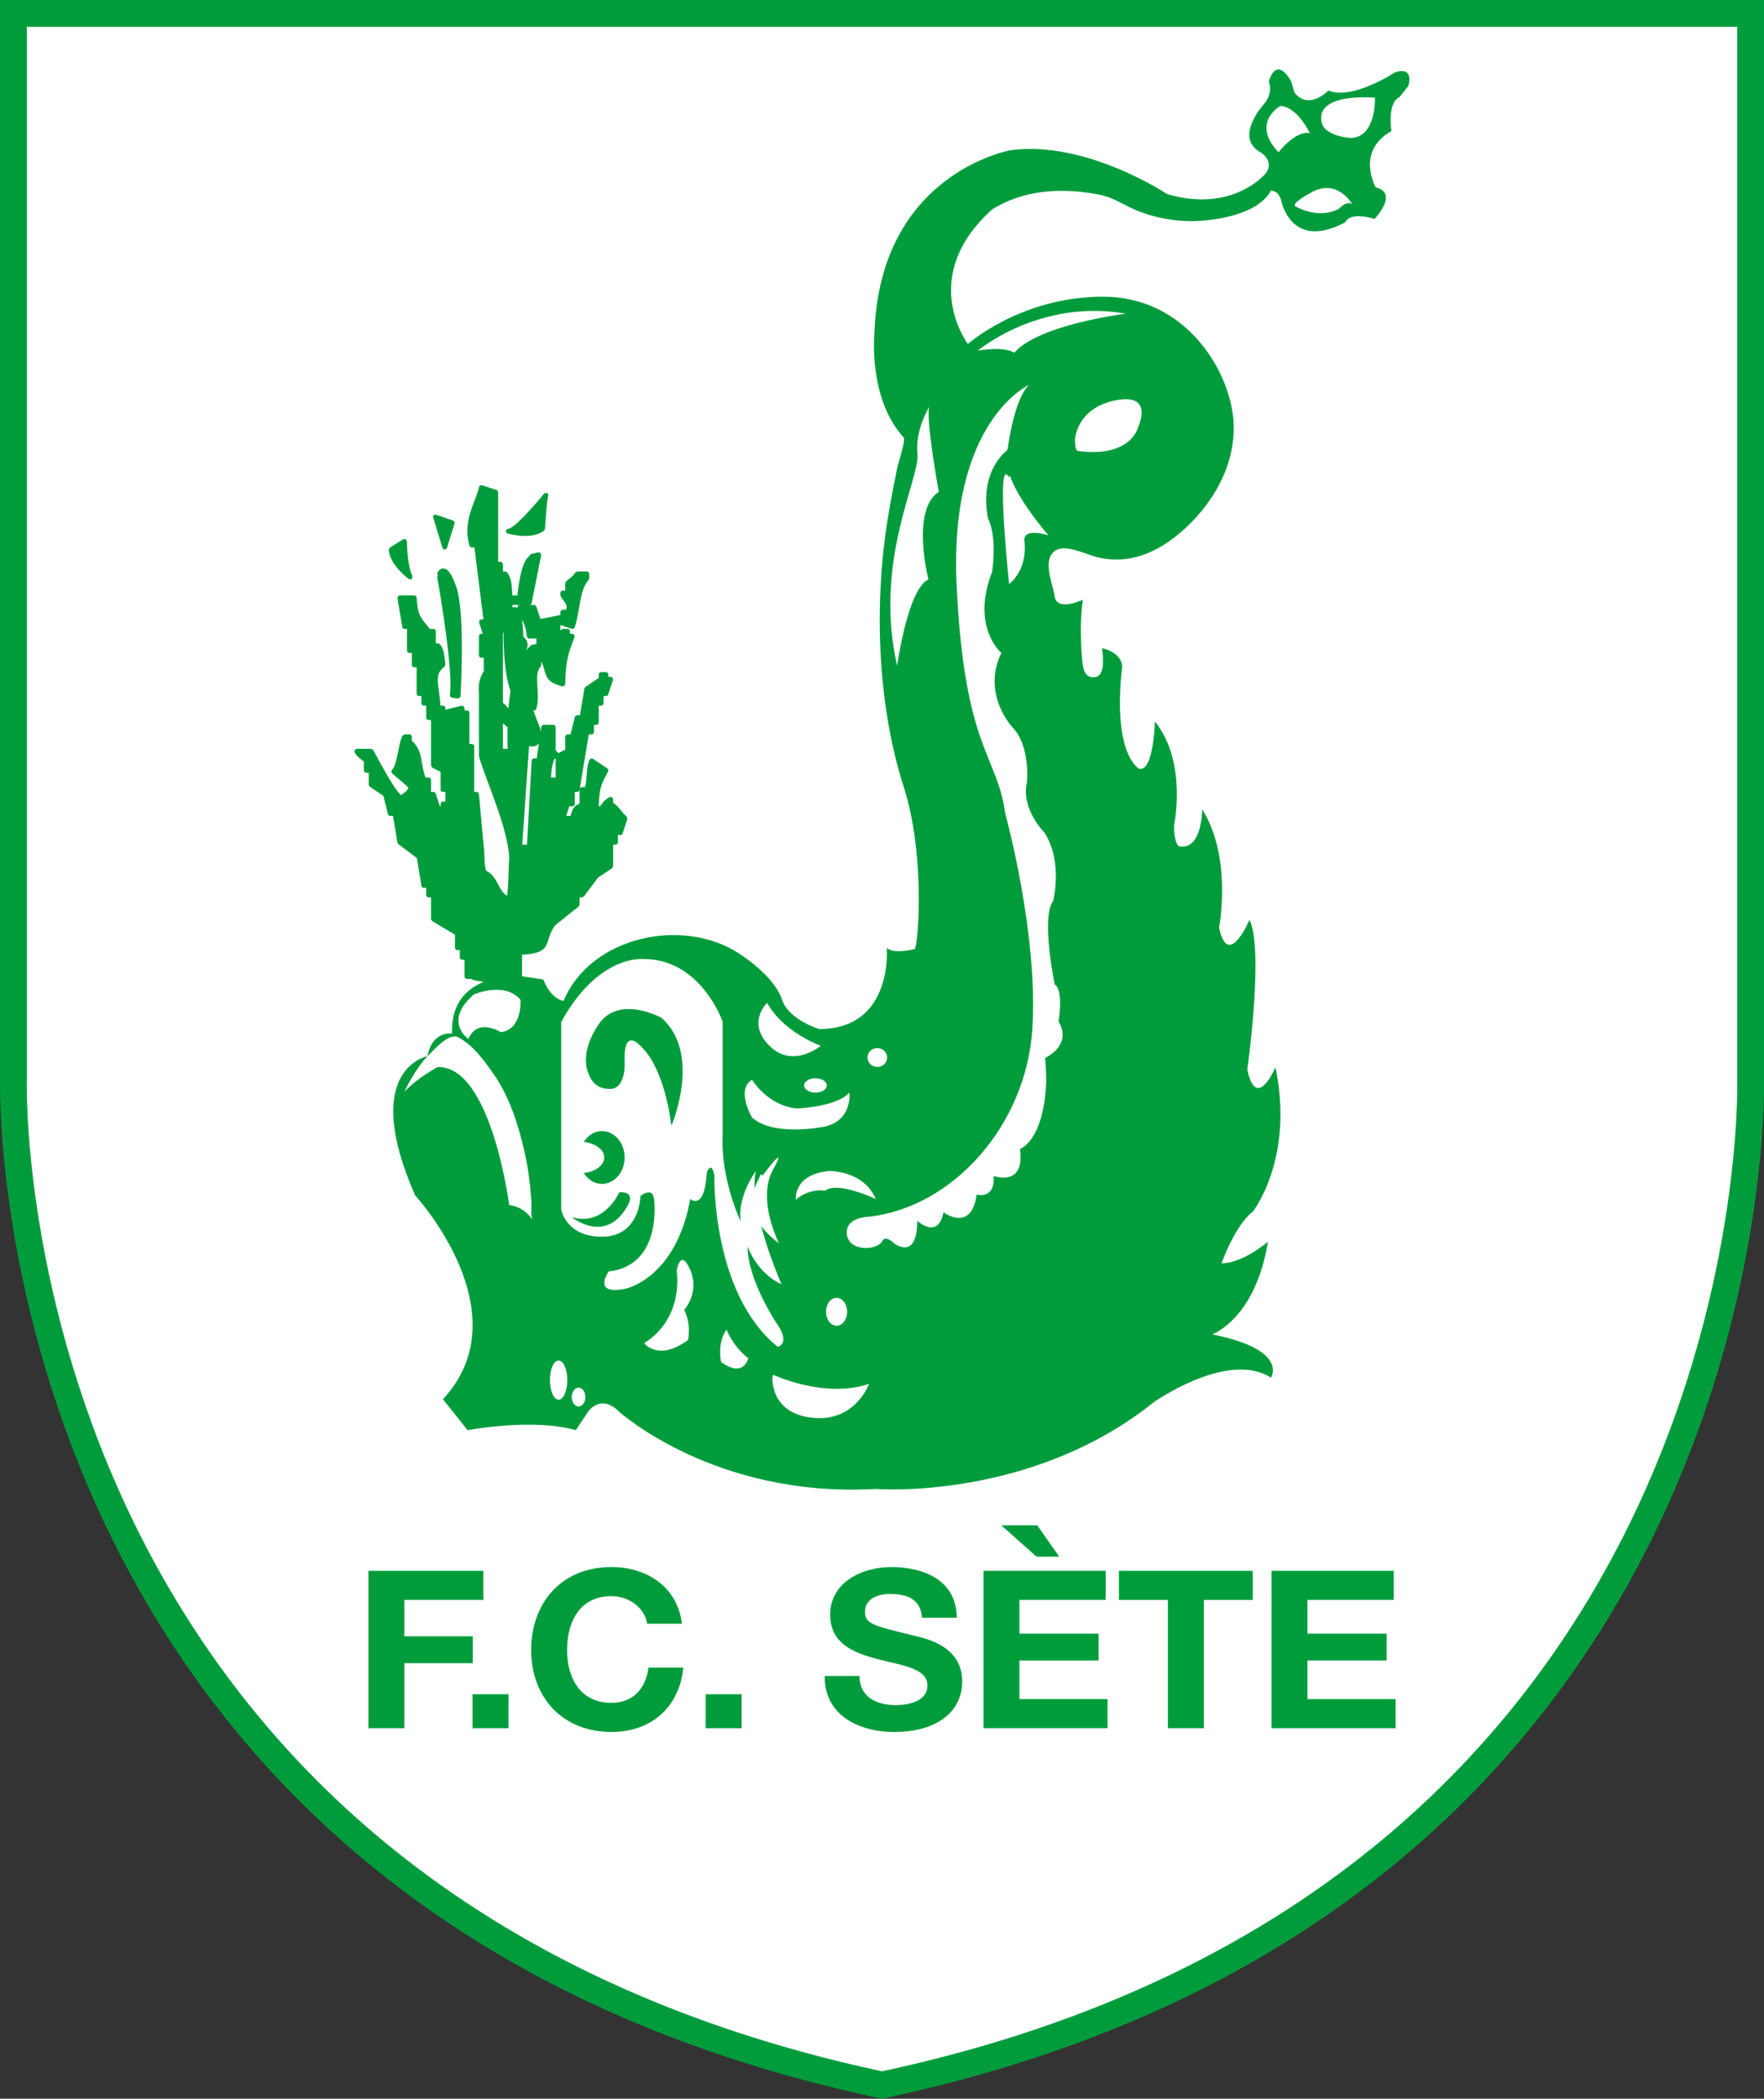
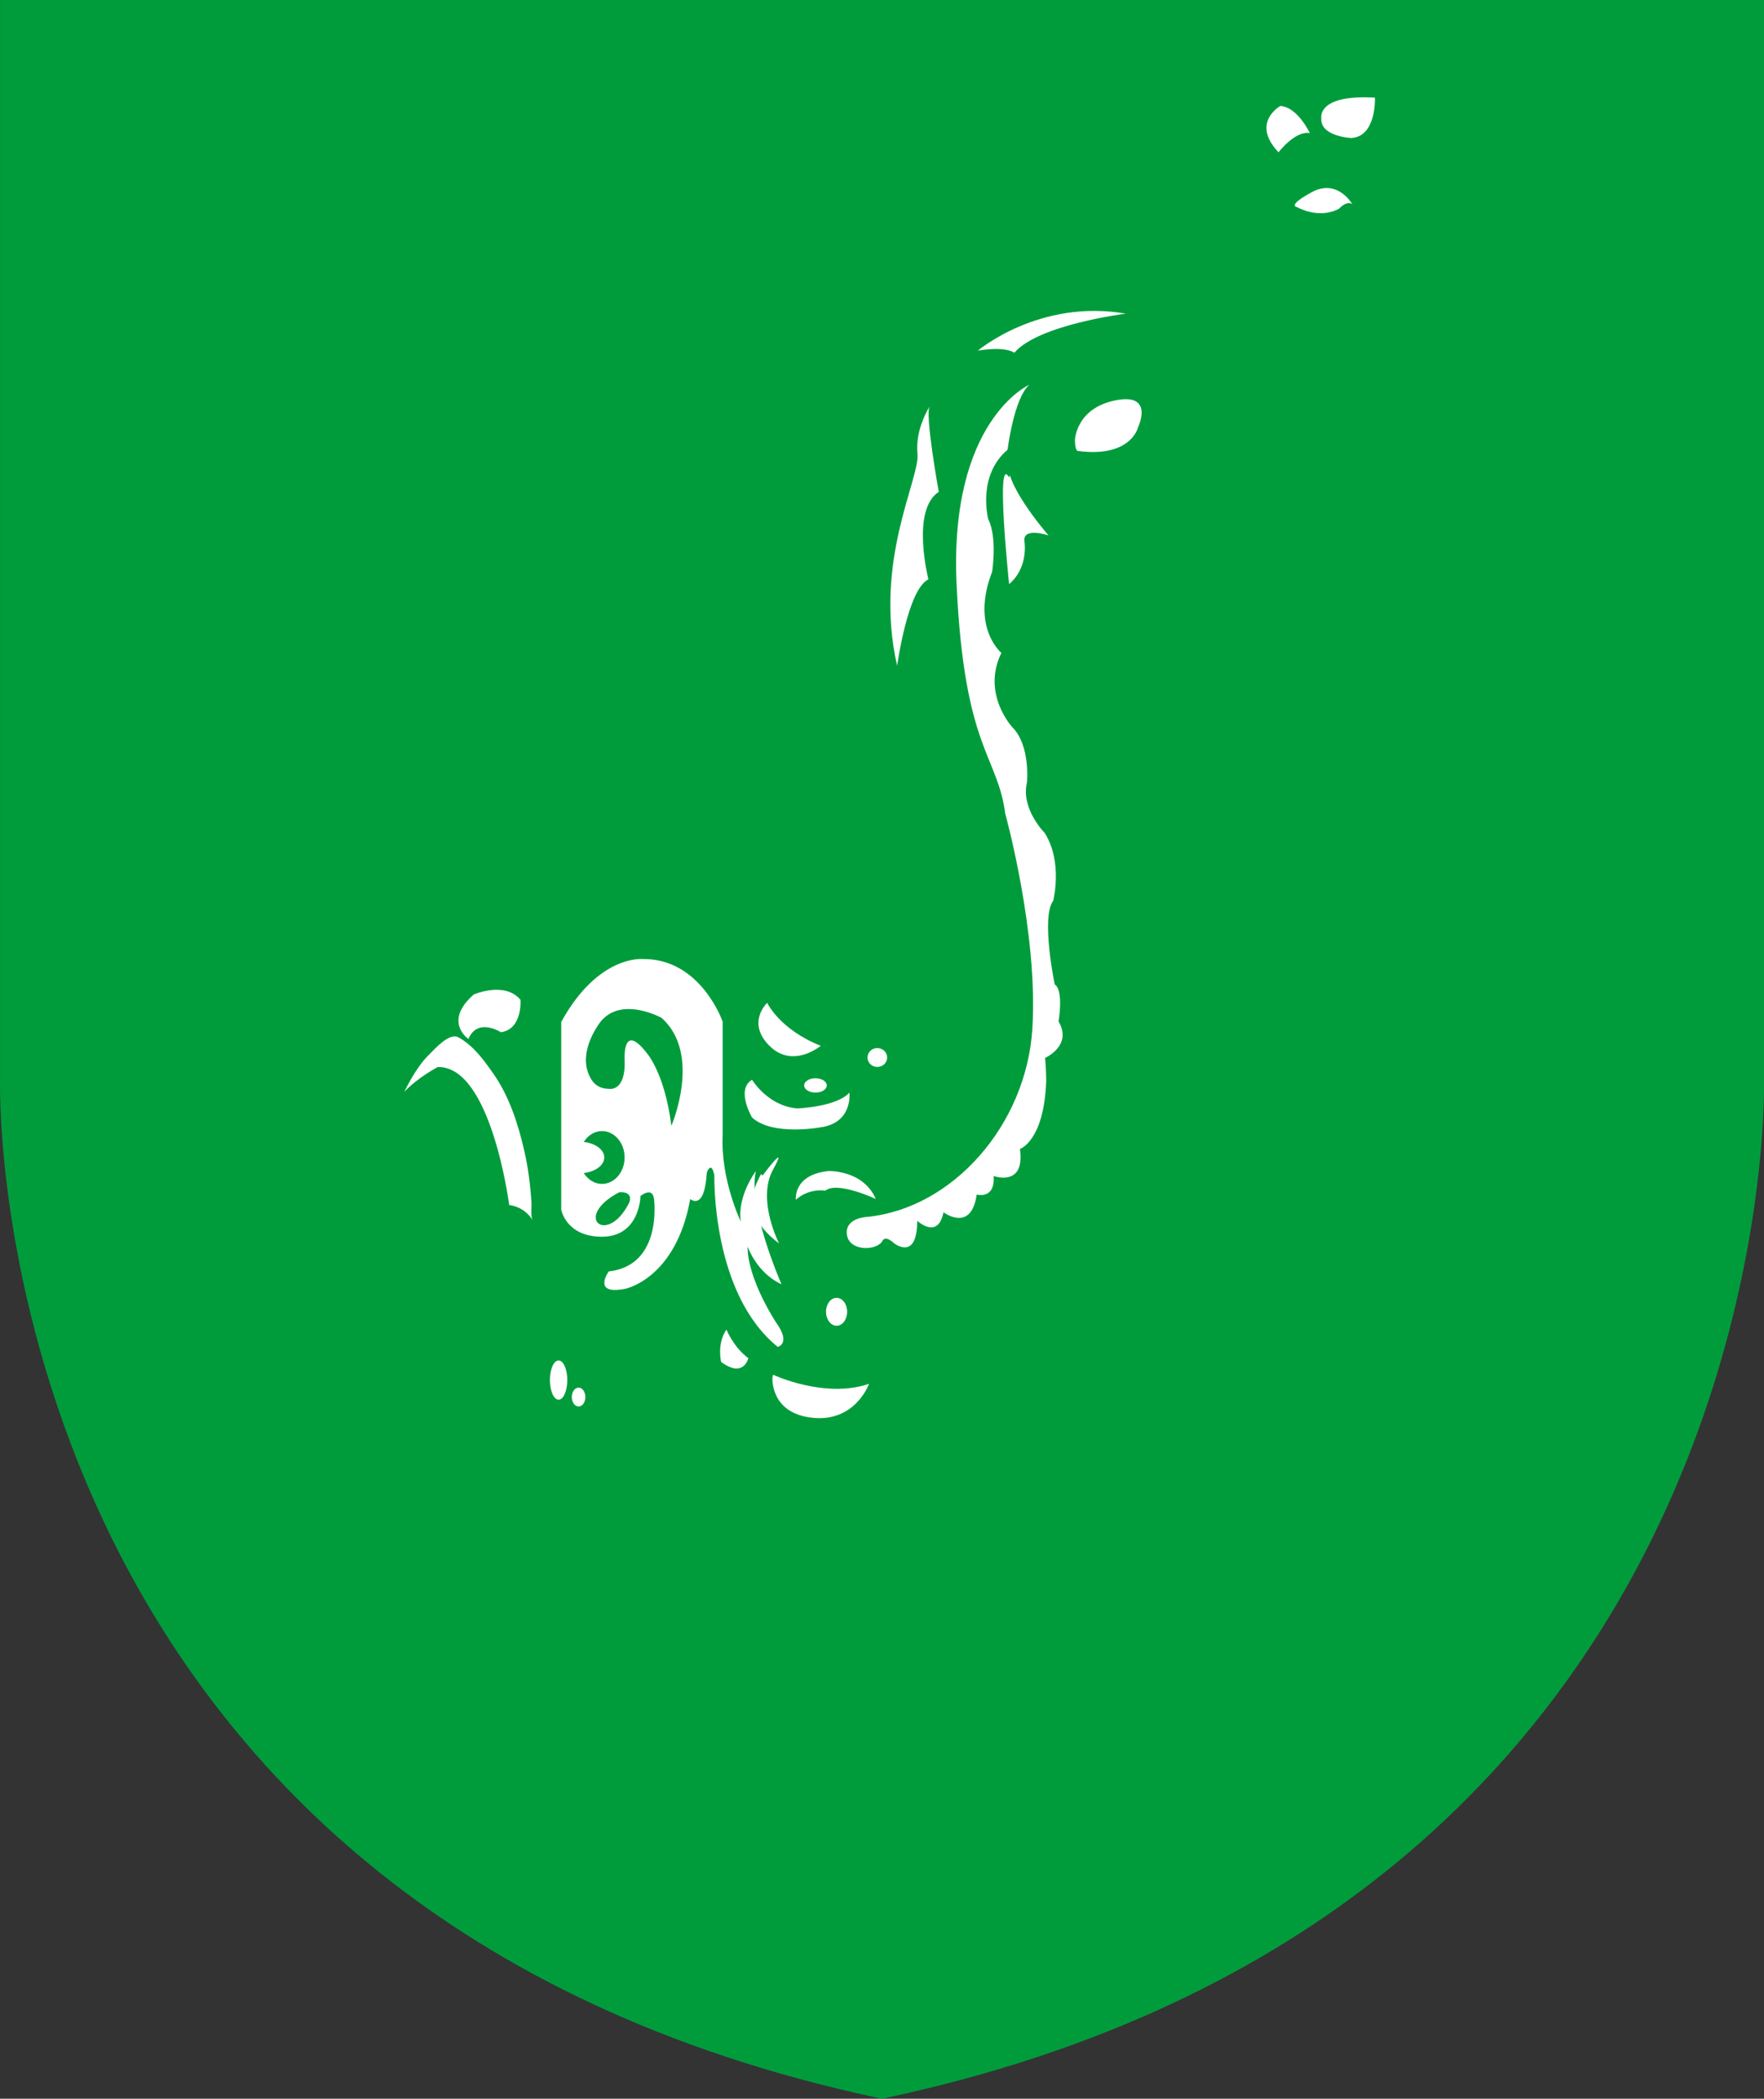
<svg xmlns="http://www.w3.org/2000/svg" width="267.15pt" height="317.76pt" viewBox="0 0 267.15 317.76" version="1.1">
  <rect x="0" y="0" width="267.15" height="317.76" fill="#333333" stroke="none" />
  <defs>
    <clipPath id="clip1">
      <path d="M 0 0 L 267.148 0 L 267.148 317.762 L 0 317.762 Z M 0 0 " />
    </clipPath>
  </defs>
  <g id="surface1">
    <g clip-path="url(#clip1)" clip-rule="nonzero">
      <path style=" stroke:none;fill-rule:nonzero;fill:rgb(0%,61.2%,23.499%);fill-opacity:1;" d="M 267.148 163.637 L 267.148 0 L 0.008 0 L 0.008 163.613 C 0.004 163.719 0 163.988 0 164.418 C 0.012 169.871 0.734 200.949 17.711 234.465 C 26.207 251.211 38.797 268.555 57.383 283.43 C 75.965 298.305 100.516 310.668 132.727 317.578 L 133.578 317.758 L 134.426 317.578 C 166.641 310.668 191.191 298.305 209.77 283.43 C 237.66 261.109 252.02 233.273 259.371 210.148 C 266.73 187.008 267.152 168.512 267.152 164.418 C 267.152 164.004 267.148 163.738 267.148 163.637 " />
    </g>
-     <path style=" stroke:none;fill-rule:nonzero;fill:rgb(100%,100%,100%);fill-opacity:1;" d="M 263.098 163.68 L 263.098 4.055 L 4.062 4.055 L 4.062 163.68 C 4.062 163.68 0.887 285.133 133.578 313.613 C 266.27 285.133 263.098 163.68 263.098 163.68 " />
    <path style=" stroke:none;fill-rule:nonzero;fill:rgb(0%,61.2%,23.499%);fill-opacity:1;" d="M 55.797 237.828 L 73.195 237.828 L 73.195 242.23 L 61.234 242.23 L 61.234 247.746 L 71.598 247.746 L 71.598 251.816 L 61.234 251.816 L 61.234 261.66 L 55.797 261.66 " />
    <path style=" stroke:none;fill-rule:nonzero;fill:rgb(0%,61.2%,23.499%);fill-opacity:1;" d="M 71.562 261.66 L 77.008 261.66 L 77.008 256.52 L 71.562 256.52 Z M 71.562 261.66 " />
    <path style=" stroke:none;fill-rule:nonzero;fill:rgb(0%,61.2%,23.499%);fill-opacity:1;" d="M 98.004 245.84 C 97.66 243.469 95.305 241.668 92.602 241.668 C 87.715 241.668 85.879 245.672 85.879 249.848 C 85.879 253.82 87.715 257.82 92.602 257.82 C 95.922 257.82 97.797 255.621 98.215 252.48 L 103.48 252.48 C 102.926 258.426 98.664 262.23 92.602 262.23 C 84.941 262.23 80.438 256.723 80.438 249.848 C 80.438 242.77 84.941 237.262 92.602 237.262 C 98.039 237.262 102.609 240.328 103.273 245.84 L 98.004 245.84 " />
-     <path style=" stroke:none;fill-rule:nonzero;fill:rgb(0%,61.2%,23.499%);fill-opacity:1;" d="M 106.875 261.66 L 112.316 261.66 L 112.316 256.52 L 106.875 256.52 Z M 106.875 261.66 " />
    <path style=" stroke:none;fill-rule:nonzero;fill:rgb(0%,61.2%,23.499%);fill-opacity:1;" d="M 130.164 253.75 C 130.164 256.926 132.73 258.164 135.641 258.164 C 137.551 258.164 140.453 257.625 140.453 255.184 C 140.453 252.613 136.746 252.184 133.105 251.25 C 129.438 250.309 125.727 248.941 125.727 244.473 C 125.727 239.594 130.512 237.262 134.98 237.262 C 140.145 237.262 144.891 239.426 144.891 244.934 L 139.629 244.934 C 139.449 242.066 137.336 241.336 134.734 241.336 C 133.004 241.336 131 242.031 131 244.035 C 131 245.871 132.176 246.105 138.379 247.641 C 140.176 248.074 145.723 249.176 145.723 254.582 C 145.723 258.961 142.152 262.23 135.434 262.23 C 129.957 262.23 124.824 259.625 124.895 253.75 L 130.164 253.75 " />
    <path style=" stroke:none;fill-rule:nonzero;fill:rgb(0%,61.2%,23.499%);fill-opacity:1;" d="M 148.945 237.828 L 167.449 237.828 L 167.449 242.23 L 154.383 242.23 L 154.383 247.344 L 166.375 247.344 L 166.375 251.41 L 154.383 251.41 L 154.383 257.258 L 167.727 257.258 L 167.727 261.66 L 148.945 261.66 Z M 151.645 230.949 L 157.09 230.949 L 160.414 235.688 L 156.98 235.688 Z M 151.645 230.949 " />
    <path style=" stroke:none;fill-rule:nonzero;fill:rgb(0%,61.2%,23.499%);fill-opacity:1;" d="M 176.871 242.234 L 169.457 242.234 L 169.457 237.828 L 189.727 237.828 L 189.727 242.234 L 182.32 242.234 L 182.32 261.66 L 176.871 261.66 " />
    <path style=" stroke:none;fill-rule:nonzero;fill:rgb(0%,61.2%,23.499%);fill-opacity:1;" d="M 192.574 237.828 L 211.078 237.828 L 211.078 242.23 L 198.008 242.23 L 198.008 247.344 L 210 247.344 L 210 251.41 L 198.008 251.41 L 198.008 257.258 L 211.355 257.258 L 211.355 261.66 L 192.574 261.66 " />
    <path style=" stroke:none;fill-rule:nonzero;fill:rgb(0%,61.2%,23.499%);fill-opacity:1;" d="M 78.41 91.738 L 78.348 92.051 C 78.352 92.066 78.355 92.082 78.363 92.098 C 78.16 91.902 77.914 91.844 77.613 91.98 L 77.613 91.594 L 78.703 91.594 Z M 81.621 112.516 C 81.512 113.285 81.402 114.055 81.293 114.824 L 80.879 114.824 C 80.684 114.824 80.531 114.977 80.52 115.164 C 80.281 119.406 80.051 123.652 79.809 127.891 L 79.09 127.891 C 79.434 122.91 79.777 117.934 80.125 112.953 C 80.672 113.078 81.281 113.055 81.621 112.516 M 87.777 121.602 L 87.652 121.738 C 87.562 121.797 87.262 121.867 87 122.172 C 86.77 122.438 86.582 122.836 86.402 123.535 L 85.742 123.535 C 85.902 123.051 86.062 122.566 86.223 122.086 L 86.688 122.086 C 86.891 122.086 87.051 121.922 87.051 121.723 L 87.051 119.906 L 87.414 119.906 C 87.594 119.906 87.742 119.773 87.77 119.602 C 87.773 119.59 87.777 119.574 87.777 119.559 Z M 84.148 117.727 L 83.441 117.727 C 83.543 116.25 83.629 115.734 84.02 114.824 L 84.148 114.824 Z M 76.879 113.371 L 76.164 113.371 L 76.164 109.508 C 76.398 109.707 76.633 109.91 76.871 110.133 C 76.863 110.543 76.852 110.957 76.852 111.367 C 76.852 112.051 76.863 112.715 76.879 113.371 M 77.312 104.594 C 77.18 105.449 77.07 106.332 77.004 107.242 C 76.805 107.043 76.586 106.812 76.336 106.539 C 76.336 106.539 76.27 106.496 76.164 106.426 L 76.164 95.809 C 76.199 95.793 76.23 95.773 76.266 95.758 C 76.254 98.238 76.402 102.086 77.312 104.594 M 79.25 96.398 C 79.25 96.398 79.25 95.035 79.027 93.809 C 79.094 93.926 79.152 94.039 79.207 94.148 C 79.457 94.617 79.656 95.094 79.793 96.352 C 79.816 96.535 79.973 96.676 80.156 96.676 L 81.242 96.676 L 81.242 97.492 C 81.047 97.547 80.914 97.574 80.828 97.59 L 80.633 97.617 L 80.406 97.695 L 80.219 97.895 C 80.16 97.965 80.066 98.066 79.898 98.234 C 79.824 98.305 79.758 98.387 79.688 98.465 C 79.945 97.957 80.141 97.125 79.25 96.398 M 211.238 10.969 C 211.238 10.969 204.762 15.238 201.176 13.703 C 201.176 13.703 198.27 16.773 196.055 14.043 L 195.539 12.336 C 195.539 12.336 193.492 8.242 192.137 12.336 C 192.137 12.336 192.984 14.047 191.281 15.922 C 191.281 15.922 186.848 20.867 190.941 23.086 C 190.941 23.086 193.16 24.445 191.621 26.324 C 191.621 26.324 186.676 32.297 176.777 29.395 C 176.777 29.395 164.5 21.203 153.066 22.742 C 153.066 22.742 133.285 26.156 132.43 50.379 C 132.43 50.379 131.406 60.273 136.863 66.246 C 137.188 66.602 136.008 70.238 135.906 70.711 C 135.395 73.23 134.898 75.762 134.484 78.305 C 132.355 91.234 132.816 106.531 136.863 119.121 C 139.938 128.68 139.246 141.469 138.57 143.684 C 138.57 143.684 135.336 144.543 134.301 143.516 C 134.301 143.516 135.332 155.801 124.066 155.801 C 124.066 155.801 119.461 154.434 118.441 151.363 C 117.496 148.527 114.176 145.809 111.801 144.285 C 103.316 138.848 89.461 141.762 85.348 151.539 C 85.348 151.539 83.473 151.363 82.277 148.297 L 79.062 147.816 L 79.062 144.562 C 80.156 144.488 80.91 144.363 81.469 144.164 C 81.934 144.004 82.266 143.77 82.504 143.477 C 82.852 143.039 82.957 142.551 83.133 142.008 C 83.305 141.473 83.531 140.859 84.055 140.113 C 85.25 139.156 86.445 138.203 87.641 137.246 L 87.777 136.965 L 87.777 135.875 L 88.141 135.875 L 88.426 135.73 C 89.141 134.781 89.859 133.824 90.57 132.871 C 91.281 132.398 91.988 131.926 92.691 131.457 L 92.855 131.156 L 92.855 127.891 L 93.219 127.891 C 93.418 127.891 93.582 127.73 93.582 127.531 L 93.582 126.438 L 93.953 126.438 C 94.105 126.438 94.242 126.34 94.293 126.188 C 94.531 125.465 94.777 124.738 95.016 124.016 L 94.902 123.613 C 94.465 123.266 94.219 122.93 93.922 122.559 C 93.664 122.227 93.348 121.871 92.855 121.531 L 92.855 120.992 L 92.668 120.672 L 92.297 120.688 C 91.828 120.988 91.594 121.168 91.391 121.391 C 91.227 121.582 91.102 121.77 90.863 122.086 L 90.684 122.086 C 90.734 119.168 91.152 118.594 92.09 116.809 C 92.176 116.645 92.125 116.441 91.969 116.336 C 91.246 115.852 90.516 115.367 89.797 114.887 L 89.484 114.84 L 89.254 115.055 C 88.723 116.469 88.961 117.914 88.59 119.18 L 88.141 119.18 C 87.973 119.18 87.844 119.289 87.797 119.438 C 88.258 116.688 88.715 113.941 89.172 111.195 L 89.594 111.195 C 89.793 111.195 89.953 111.031 89.953 110.832 L 89.953 109.742 L 90.316 109.742 C 90.516 109.742 90.68 109.578 90.68 109.383 L 90.68 106.84 L 91.043 106.84 C 91.242 106.84 91.406 106.676 91.406 106.477 L 91.406 105.387 L 91.77 105.387 C 91.926 105.387 92.062 105.285 92.109 105.141 C 92.355 104.41 92.594 103.688 92.836 102.961 L 92.785 102.633 L 92.492 102.48 L 92.133 102.48 L 92.133 102.121 C 92.133 101.922 91.969 101.758 91.77 101.758 L 91.043 101.758 C 90.844 101.758 90.68 101.922 90.68 102.121 L 90.68 102.648 C 90.008 103.102 89.336 103.551 88.66 103.996 L 88.508 104.238 C 88.285 105.59 88.059 106.938 87.832 108.289 L 87.414 108.289 C 87.246 108.289 87.105 108.402 87.062 108.566 C 86.844 109.441 86.625 110.316 86.402 111.191 L 85.961 111.191 C 85.762 111.191 85.602 111.359 85.602 111.555 L 85.602 113.508 C 85.262 113.68 84.922 113.848 84.582 114.02 L 84.148 113.586 L 84.148 110.105 C 84.148 109.906 83.984 109.742 83.781 109.742 L 82.332 109.742 C 82.148 109.742 82 109.875 81.973 110.055 C 81.938 110.309 81.902 110.562 81.863 110.816 C 81.848 110.629 81.824 110.43 81.785 110.211 C 81.785 110.211 81.316 109.105 80.777 107.566 L 80.879 107.566 C 81.043 107.566 81.184 107.461 81.23 107.301 C 81.406 106.676 81.457 106.051 81.457 105.445 C 81.457 104.5 81.336 103.598 81.336 102.82 C 81.336 102.023 81.457 101.391 81.883 100.906 L 81.973 100.672 L 81.973 100.305 L 82.082 100.305 C 82.438 101.254 82.508 101.898 82.82 102.496 C 82.984 102.812 83.238 103.094 83.613 103.324 C 83.98 103.547 84.469 103.734 85.141 103.922 L 85.453 103.859 L 85.602 103.574 C 85.629 100.18 86.125 98.676 87.023 96.449 L 86.992 96.113 L 86.688 95.949 L 86.324 95.949 L 86.324 95.586 C 86.324 95.387 86.16 95.227 85.961 95.227 L 85.234 95.227 C 85.035 95.227 84.871 95.387 84.871 95.586 L 84.871 94.641 C 85.438 94.828 86.008 95.016 86.574 95.207 C 86.762 95.266 86.965 95.168 87.027 94.984 C 87.445 93.836 87.609 92.395 87.867 91.062 C 88.117 89.723 88.473 88.512 89.125 87.855 L 89.227 87.605 L 89.227 86.879 C 89.227 86.676 89.066 86.52 88.863 86.52 L 87.414 86.52 L 87.094 86.707 C 86.934 87.016 86.641 87.289 86.359 87.516 L 85.965 87.82 C 85.844 87.922 85.746 87.992 85.645 88.148 L 85.602 88.328 L 85.602 89.418 L 85.234 89.418 C 85.07 89.418 84.93 89.531 84.887 89.684 L 84.855 89.914 C 84.875 90.41 85.191 90.703 85.41 91.008 C 85.645 91.316 85.816 91.602 85.812 91.914 C 85.812 92.031 85.777 92.168 85.719 92.32 L 85.234 92.32 C 85.035 92.32 84.871 92.484 84.871 92.684 L 84.871 93.113 C 83.863 93.312 82.855 93.516 81.848 93.719 C 81.641 93.09 81.434 92.469 81.223 91.844 C 81.176 91.695 81.035 91.594 80.879 91.594 L 80.156 91.594 C 80.332 91.594 80.477 91.473 80.516 91.305 C 80.996 88.883 81.48 86.461 81.961 84.043 L 81.852 83.703 L 81.508 83.629 C 81.152 83.73 80.945 83.777 80.828 83.793 L 80.629 83.824 L 80.406 83.906 L 80.219 84.102 C 80.16 84.172 80.066 84.273 79.898 84.441 L 79.895 84.445 C 79.371 85.012 79.062 86.07 78.797 87.246 C 78.574 88.262 78.43 89.336 78.363 90.145 L 77.594 90.145 C 77.543 89.41 77.527 88.859 77.457 88.355 C 77.379 87.777 77.203 87.262 76.828 86.684 L 76.523 86.52 L 76.164 86.52 L 76.164 85.426 C 76.164 85.219 76 85.062 75.801 85.062 L 75.434 85.062 L 75.434 74.531 C 75.434 74.379 75.34 74.238 75.188 74.191 C 74.465 73.949 73.734 73.703 73.012 73.465 L 72.715 73.492 L 72.539 73.734 C 72.184 75.523 70.789 77.617 70.781 80.383 C 70.781 81.086 70.875 81.832 71.098 82.621 C 71.141 82.777 71.285 82.883 71.441 82.883 L 71.852 82.883 C 72.305 86.512 72.758 90.145 73.211 93.773 L 72.895 93.773 L 72.602 93.922 L 72.555 94.25 C 72.742 94.816 72.93 95.383 73.117 95.949 L 72.895 95.949 C 72.699 95.949 72.531 96.113 72.531 96.312 L 72.531 99.215 C 72.531 99.414 72.699 99.578 72.895 99.578 L 73.262 99.578 L 73.262 101.641 C 73.145 101.812 72.727 102.477 72.562 103.426 C 72.543 103.469 72.531 103.52 72.531 103.574 L 72.531 103.652 C 72.492 103.977 72.484 104.324 72.531 104.699 L 72.531 114.465 L 72.547 114.559 C 73.086 116.449 74.23 119.234 75.242 122.129 C 76.242 124.988 77.102 127.957 77.121 130.172 L 77.113 130.188 C 77.09 130.32 77.078 130.445 77.07 130.652 C 77.031 131.34 77.02 132.688 76.957 133.859 C 76.926 134.449 76.887 134.988 76.82 135.367 C 76.805 135.461 76.789 135.547 76.773 135.613 C 76.148 135.23 75.816 134.621 75.449 133.926 C 75.055 133.176 74.613 132.309 73.629 131.836 C 73.594 131.797 73.504 131.508 73.469 131.16 C 73.391 130.609 73.363 129.879 73.348 129.281 C 73.332 128.988 73.328 128.723 73.312 128.527 L 73.285 128.27 L 73.254 128.137 L 73.25 128.129 C 73.012 125.5 72.77 122.863 72.531 120.234 C 72.516 120.047 72.359 119.906 72.176 119.906 L 71.809 119.906 L 71.809 113.008 C 71.809 112.805 71.641 112.645 71.441 112.645 L 71.086 112.645 L 71.086 107.93 C 71.086 107.727 70.918 107.566 70.719 107.566 L 70.352 107.566 L 70.352 107.203 L 70.211 106.914 L 69.902 106.852 C 69.086 107.055 68.266 107.258 67.453 107.465 L 67.453 107.203 C 67.453 107.004 67.293 106.84 67.09 106.84 L 66.707 106.84 C 66.59 105.125 66.301 103.855 66.305 102.934 C 66.316 102.066 66.496 101.555 67.301 100.965 L 67.453 100.617 C 67.336 99.805 67.316 99.348 67.234 98.914 C 67.152 98.484 67.004 98.098 66.672 97.574 L 66.363 97.402 L 66.004 97.402 L 66.004 95.586 C 66.004 95.387 65.836 95.227 65.637 95.227 L 65.09 95.227 C 64.469 94.41 64.012 93.949 63.715 93.395 C 63.391 92.801 63.184 92.047 63.098 90.484 C 63.086 90.297 62.926 90.145 62.734 90.145 L 60.559 90.145 L 60.281 90.27 L 60.195 90.562 C 60.441 92.016 60.684 93.469 60.926 94.922 C 60.953 95.098 61.105 95.227 61.281 95.227 L 61.641 95.227 L 61.641 98.492 C 61.641 98.695 61.805 98.852 62.008 98.852 L 62.371 98.852 L 62.371 100.672 C 62.371 100.867 62.531 101.031 62.734 101.031 L 63.098 101.031 L 63.098 105.027 C 63.098 105.227 63.258 105.387 63.461 105.387 L 63.824 105.387 L 63.824 106.477 C 63.824 106.676 63.984 106.84 64.184 106.84 L 64.547 106.84 L 64.547 108.652 C 64.547 108.852 64.711 109.016 64.914 109.016 L 65.273 109.016 L 65.273 115.914 L 65.477 116.238 C 65.891 116.445 66.309 116.656 66.727 116.863 L 66.727 119.539 C 66.727 119.742 66.891 119.906 67.09 119.906 L 67.453 119.906 L 67.453 121.359 L 67.09 121.359 C 66.891 121.359 66.727 121.52 66.727 121.723 L 66.727 122.086 L 66.625 122.086 C 66.41 121.438 66.195 120.797 65.98 120.152 C 65.934 120.004 65.797 119.906 65.637 119.906 L 65.273 119.906 L 65.273 118.09 C 65.273 117.887 65.113 117.727 64.914 117.727 L 64.441 117.727 C 64.035 116.613 63.961 115.699 63.781 114.809 C 63.609 113.902 63.281 113.004 62.371 112.133 L 62.371 111.555 C 62.371 111.359 62.211 111.191 62.008 111.191 L 61.281 111.191 L 60.969 111.379 C 60.609 112.027 60.441 113.141 60.211 114.227 C 60.102 114.766 59.977 115.289 59.836 115.707 C 59.695 116.121 59.516 116.43 59.387 116.523 L 59.254 116.809 L 59.309 117 L 59.406 117.117 C 59.598 117.293 60.184 117.77 60.758 118.258 C 61.039 118.5 61.316 118.738 61.52 118.93 L 61.762 119.172 L 61.809 119.223 L 61.82 119.289 C 61.844 119.441 61.594 119.766 61.25 120.016 C 61.082 120.145 60.91 120.258 60.77 120.355 L 60.727 120.391 C 60.527 120.207 60.238 119.875 59.945 119.453 C 58.672 117.656 56.992 114.387 56.516 113.555 L 56.199 113.371 L 54.023 113.371 L 53.711 113.551 L 53.707 113.91 C 53.965 114.387 54.316 114.695 54.613 114.922 C 54.832 115.086 55.016 115.227 55.109 115.312 L 55.109 116.641 C 55.109 116.844 55.273 117 55.473 117 L 55.84 117 L 55.84 118.816 L 56 119.117 C 56.684 119.578 57.375 120.031 58.059 120.492 C 58.289 121.418 58.52 122.34 58.754 123.262 C 58.789 123.422 58.938 123.535 59.102 123.535 L 59.52 123.535 C 59.746 124.883 59.973 126.238 60.195 127.586 L 60.34 127.816 C 61.262 128.516 62.195 129.211 63.129 129.91 C 63.359 131.312 63.594 132.715 63.828 134.117 C 63.855 134.293 64.008 134.426 64.184 134.426 L 64.547 134.426 L 64.547 135.512 C 64.547 135.715 64.711 135.875 64.914 135.875 L 65.273 135.875 L 65.273 139.145 L 65.449 139.453 C 66.598 140.145 67.75 140.836 68.906 141.523 L 68.906 143.496 C 68.906 143.699 69.062 143.859 69.266 143.859 L 69.633 143.859 L 69.633 144.949 C 69.633 145.148 69.793 145.309 69.988 145.309 L 70.352 145.309 L 70.352 147.852 C 70.352 148.051 70.52 148.211 70.719 148.211 L 71.316 148.211 C 71.395 148.262 71.473 148.289 71.562 148.324 C 71.93 148.453 72.52 148.566 73.254 148.664 C 70.711 149.691 68.293 151.875 68.457 156.48 C 68.457 156.48 65.453 156.02 64.742 159.918 C 64.742 159.918 54.441 161.793 62.867 180.977 C 62.867 180.977 79.242 198.758 67.082 211.859 L 70.82 216.539 C 70.82 216.539 80.648 214.668 87.203 216.539 L 89.07 213.734 C 89.07 213.734 90.941 210.922 93.754 213.734 C 93.754 213.734 108.254 226.832 132.594 225.434 C 132.594 225.434 155.984 227.305 174.703 212.324 C 174.703 212.324 185.934 204.379 192.48 208.586 C 192.48 208.586 195.293 204.379 183.59 202.031 C 183.59 202.031 190.145 199.691 192.02 187.996 C 192.02 187.996 188.273 191.27 185 191.27 C 185 191.27 187.016 185.488 189.746 183.438 C 189.746 183.438 196.055 175.418 193.16 161.602 C 193.16 161.602 190.258 168.426 188.895 161.938 C 188.895 161.938 191.453 143.859 189.23 139.254 C 189.23 139.254 185.992 146.934 184.625 140.445 C 184.625 140.445 186.676 129.871 182.07 122.535 C 182.07 122.535 182.07 128.508 178.828 128.164 C 178.828 128.164 177.809 128.508 177.809 124.922 C 177.809 124.922 179.855 115.371 174.902 109.23 C 174.902 109.23 174.734 116.91 172.516 116.395 C 172.516 116.395 168.414 114.348 169.953 100.867 C 169.953 100.867 169.953 98.824 166.883 98.141 C 166.883 98.141 167.566 101.727 166.211 102.406 C 166.211 102.406 164.324 103.262 163.988 100.703 C 163.988 100.703 163.309 95.754 163.988 90.805 C 163.988 90.805 160.062 92.684 159.723 90.297 C 159.445 88.363 157.68 84.594 159.957 83.289 C 161.488 82.414 164.535 83.945 166.051 84.332 C 172.02 85.867 177.211 82.609 181.117 78.355 C 184.82 74.32 187.191 69.094 186.805 63.695 C 186.246 56.027 179.512 44.922 167.059 44.922 C 154.605 44.922 146.586 52.082 146.586 52.082 C 146.586 52.082 138.906 42.02 150.172 31.781 C 150.449 31.566 150.789 31.398 151.082 31.227 C 155.766 28.602 161.43 28.457 166.598 29.496 C 168.719 29.918 170.5 31.25 172.512 32.016 C 175.066 32.984 177.805 33.488 180.531 33.488 C 180.531 33.488 189.914 33.488 192.473 28.883 C 192.473 28.883 193.492 28.715 194.012 30.25 C 194.012 30.25 195.375 38.098 203.73 33.664 C 203.73 33.664 204.242 31.957 208.164 33.152 C 208.164 33.152 211.926 29.227 208.34 28.371 C 208.34 28.371 205.266 22.914 210.723 19.844 C 210.723 19.844 210.051 15.574 211.926 14.727 L 213.281 13.02 C 213.281 13.02 214.309 9.949 211.238 10.969 " />
    <path style=" stroke:none;fill-rule:nonzero;fill:rgb(0%,61.2%,23.499%);fill-opacity:1;" d="M 67.125 86.07 C 66.773 86.07 66.559 86.285 66.438 86.434 C 66.312 86.594 66.258 86.738 66.246 86.754 C 66.191 86.895 66.23 87.051 66.332 87.152 C 66.254 87.234 66.211 87.344 66.23 87.461 C 66.23 87.469 66.73 90.262 67.23 93.695 C 67.73 97.129 68.227 101.199 68.227 103.691 C 68.227 104.312 68.199 104.832 68.129 105.211 L 68.199 105.484 L 68.438 105.629 L 69.328 105.758 L 69.605 105.676 L 69.738 105.418 C 69.738 105.41 69.945 102.004 69.945 98.164 C 69.941 94.637 69.785 90.793 69.086 88.801 C 68.727 87.777 68.406 87.133 68.098 86.711 C 67.801 86.305 67.484 86.07 67.125 86.07 " />
    <path style=" stroke:none;fill-rule:nonzero;fill:rgb(0%,61.2%,23.499%);fill-opacity:1;" d="M 76.883 80.777 C 76.895 80.781 78.121 81.145 79.535 81.145 C 80.5 81.141 81.57 80.98 82.402 80.336 L 82.539 80.07 C 82.539 80.07 82.605 78.961 82.699 77.777 C 82.746 77.188 82.801 76.574 82.859 76.078 C 82.914 75.59 82.988 75.18 83.023 75.113 C 83.09 74.945 83.027 74.754 82.867 74.664 C 82.711 74.574 82.52 74.609 82.402 74.746 C 82.402 74.75 82.129 75.086 81.691 75.594 C 81.047 76.355 80.039 77.5 79.086 78.445 C 78.609 78.918 78.148 79.344 77.762 79.637 C 77.379 79.934 77.035 80.082 76.98 80.062 C 76.801 80.062 76.648 80.195 76.625 80.375 C 76.594 80.559 76.703 80.723 76.883 80.777 " />
    <path style=" stroke:none;fill-rule:nonzero;fill:rgb(0%,61.2%,23.499%);fill-opacity:1;" d="M 67.004 82.941 C 67.047 83.098 67.191 83.195 67.348 83.195 C 67.508 83.195 67.648 83.098 67.699 82.945 L 68.836 79.266 C 68.895 79.078 68.793 78.883 68.609 78.82 L 66.453 78.059 C 66.383 78.031 66.312 78.035 66.242 78.055 C 66.152 77.938 65.996 77.879 65.844 77.926 C 65.656 77.984 65.547 78.188 65.609 78.379 " />
    <path style=" stroke:none;fill-rule:nonzero;fill:rgb(0%,61.2%,23.499%);fill-opacity:1;" d="M 61.938 87.695 L 62.387 87.672 L 62.469 87.23 C 62.074 86.504 61.84 85.156 61.738 84.02 C 61.629 82.883 61.629 81.949 61.629 81.945 L 61.441 81.633 L 61.074 81.641 L 59.043 82.906 L 58.875 83.234 C 58.953 84.469 59.746 85.555 60.477 86.359 C 61.215 87.168 61.926 87.684 61.938 87.695 " />
    <path style=" stroke:none;fill-rule:nonzero;fill:rgb(100%,100%,100%);fill-opacity:1;" d="M 162.797 66.582 C 162.797 66.582 162.961 61.809 168.934 60.613 C 174.902 59.422 172.348 64.707 172.348 64.707 C 172.348 64.707 171.316 69.312 163.309 68.289 C 163.309 68.289 162.797 68.461 162.797 66.582 " />
    <path style=" stroke:none;fill-rule:nonzero;fill:rgb(100%,100%,100%);fill-opacity:1;" d="M 148.094 53.086 C 148.094 53.086 157.406 45.203 170.496 47.488 C 170.496 47.488 157.246 49.145 153.617 53.41 C 153.617 53.41 152.434 52.383 148.094 53.086 " />
    <path style=" stroke:none;fill-rule:nonzero;fill:rgb(100%,100%,100%);fill-opacity:1;" d="M 140.836 61.453 C 140.836 61.453 138.551 64.926 138.945 68.711 C 139.34 72.496 132.242 84.961 135.871 100.812 C 135.871 100.812 137.445 89.223 140.605 87.719 C 140.605 87.719 137.918 77.227 142.172 74.469 C 142.172 74.469 139.969 62.32 140.836 61.453 " />
    <path style=" stroke:none;fill-rule:nonzero;fill:rgb(100%,100%,100%);fill-opacity:1;" d="M 152.945 71.945 C 152.945 71.945 153.648 74.988 158.793 81.07 C 158.793 81.07 154.695 79.668 155.164 82.121 C 155.164 82.121 155.754 85.98 152.824 88.438 C 152.824 88.438 150.723 68.438 152.824 72.297 " />
    <path style=" stroke:none;fill-rule:nonzero;fill:rgb(100%,100%,100%);fill-opacity:1;" d="M 155.871 58.258 C 155.871 58.258 143.703 63.645 144.875 88.559 C 146.039 113.473 151.074 114.293 152.238 123.188 C 152.238 123.188 157.273 141.32 156.34 155.824 C 155.402 170.332 144.293 182.965 131.301 184.25 C 131.301 184.25 127.91 184.367 128.262 186.945 C 128.613 189.52 132.824 189.398 133.645 187.875 C 133.645 187.875 133.996 186.945 135.395 188.227 C 135.395 188.227 138.906 191.035 138.906 184.836 C 138.906 184.836 142.066 187.766 142.883 183.547 C 142.883 183.547 147.094 186.707 147.914 180.859 C 147.914 180.859 150.723 181.68 150.488 178.055 C 150.488 178.055 155.285 179.809 154.469 173.957 C 154.469 173.957 158.09 172.789 158.441 163.777 C 158.441 163.777 158.441 160.973 158.211 159.918 C 157.977 158.867 158.09 160.273 158.09 160.273 C 158.09 160.273 162.535 158.398 160.312 154.652 C 160.312 154.652 161.133 149.973 159.727 149.039 C 159.727 149.039 157.621 138.863 159.496 136.402 C 159.496 136.402 161.02 130.555 158.211 126.109 C 158.211 126.109 154.582 122.484 155.523 118.508 C 155.523 118.508 156.105 112.891 153.297 110.086 C 153.297 110.086 148.617 105.051 151.656 98.852 C 151.656 98.852 146.98 94.992 150.254 86.57 C 150.254 86.57 151.074 81.422 149.668 78.613 C 149.668 78.613 147.914 72.066 152.594 68.086 C 152.594 68.086 153.531 60.363 155.871 58.258 " />
    <path style=" stroke:none;fill-rule:nonzero;fill:rgb(100%,100%,100%);fill-opacity:1;" d="M 68.758 156.922 C 69.004 156.906 69.238 156.949 69.453 157.07 C 71.715 158.34 73.262 160.484 74.715 162.559 C 77.156 166.051 78.477 170.203 79.422 174.328 C 79.789 175.941 80.055 177.574 80.238 179.223 C 80.34 180.117 80.418 181.023 80.48 181.926 C 80.539 182.641 80.328 184.113 80.66 184.73 C 80.648 184.727 79.625 182.793 77.113 182.445 C 77.113 182.445 74.398 161.332 66.285 161.559 C 66.285 161.559 63.277 163.125 61.234 165.309 C 61.234 165.309 62.914 161.684 64.902 159.758 C 65.668 159.008 67.391 157.02 68.758 156.922 " />
    <path style=" stroke:none;fill-rule:nonzero;fill:rgb(100%,100%,100%);fill-opacity:1;" d="M 117.102 208.152 C 117.102 208.152 124.867 211.809 131.609 209.523 C 131.609 209.523 129.555 215.352 123.039 214.66 C 116.531 213.977 116.984 208.496 116.984 208.496 " />
    <path style=" stroke:none;fill-rule:nonzero;fill:rgb(100%,100%,100%);fill-opacity:1;" d="M 110.016 201.305 C 110.016 201.305 111.047 203.926 113.328 205.641 C 113.328 205.641 112.645 208.727 109.215 206.211 C 109.215 206.211 108.531 203.465 110.016 201.305 " />
-     <path style=" stroke:none;fill-rule:nonzero;fill:rgb(100%,100%,100%);fill-opacity:1;" d="M 102.473 192.387 C 102.473 192.387 103.73 199.469 97.566 203.359 C 97.566 203.359 99.617 206.211 104.191 202.895 C 104.191 202.895 104.762 200.617 103.621 198.328 C 103.621 198.328 106.02 195.699 104.535 192.277 C 103.047 188.848 102.473 192.387 102.473 192.387 " />
    <path style=" stroke:none;fill-rule:nonzero;fill:rgb(100%,100%,100%);fill-opacity:1;" d="M 116.188 151.832 C 116.188 151.832 118.016 155.832 124.297 158.344 C 124.297 158.344 120.07 161.883 116.531 158.344 C 112.984 154.801 116.188 151.832 116.188 151.832 " />
    <path style=" stroke:none;fill-rule:nonzero;fill:rgb(100%,100%,100%);fill-opacity:1;" d="M 113.895 163.484 C 113.895 163.484 116.301 167.484 120.754 167.824 C 120.754 167.824 126.695 167.602 128.637 165.426 C 128.637 165.426 129.211 169.992 124.297 170.68 C 124.297 170.68 116.984 172.051 113.895 169.191 C 113.895 169.191 111.383 164.973 113.895 163.484 " />
    <path style=" stroke:none;fill-rule:nonzero;fill:rgb(100%,100%,100%);fill-opacity:1;" d="M 84.996 154.73 L 84.996 183.137 C 84.996 183.137 85.684 187.246 91.168 187.246 C 96.648 187.246 96.992 181.648 96.992 181.082 C 96.992 181.082 98.824 179.594 99.047 181.535 C 99.047 181.535 100.426 191.586 92.195 192.504 C 92.195 192.504 89.566 196.156 94.707 195.125 C 94.707 195.125 102.359 193.641 104.535 181.535 C 104.535 181.535 106.703 183.473 107.043 177.531 C 107.043 177.531 107.73 175.594 108.188 177.992 C 108.188 177.992 107.73 195.812 117.785 203.926 C 117.785 203.926 119.844 203.465 117.559 200.273 C 117.559 200.273 113.215 193.758 113.215 188.734 C 113.215 188.734 114.59 192.723 118.355 194.445 C 118.355 194.445 113.215 182.793 114.473 177.305 C 114.473 177.305 111.613 181.082 112.188 184.961 C 112.188 184.961 109.102 178.562 109.445 171.828 L 109.445 154.688 C 109.445 154.688 106.137 145.094 97.336 145.203 C 97.336 145.203 90.598 144.52 84.996 154.73 " />
    <path style=" stroke:none;fill-rule:nonzero;fill:rgb(0%,61.2%,23.499%);fill-opacity:1;" d="M 88.75 159.98 C 88.66 161.137 88.875 162.305 89.527 163.395 C 90.113 164.367 91.051 164.855 92.195 164.855 C 92.195 164.855 94.816 165.426 94.598 160.395 C 94.598 160.395 94.25 154.688 97.902 159.375 C 97.902 159.375 100.648 162.34 101.68 170.449 C 101.68 170.449 106.363 159.598 100.191 154.113 C 100.191 154.113 93.793 150.57 90.707 155.027 C 89.723 156.457 88.891 158.211 88.75 159.98 " />
    <path style=" stroke:none;fill-rule:nonzero;fill:rgb(0%,61.2%,23.499%);fill-opacity:1;" d="M 91.168 171.25 C 90.031 171.25 89.035 171.906 88.41 172.895 C 90.172 173.098 91.512 174.07 91.512 175.246 C 91.512 176.43 90.172 177.402 88.41 177.605 C 89.035 178.602 90.031 179.25 91.168 179.25 C 93.059 179.25 94.594 177.461 94.594 175.246 C 94.594 173.047 93.059 171.25 91.168 171.25 " />
-     <path style=" stroke:none;fill-rule:nonzero;fill:rgb(0%,61.2%,23.499%);fill-opacity:1;" d="M 93.793 180.508 C 93.793 180.508 91.512 185.758 86.594 184.281 C 86.594 184.281 91.965 188.734 95.281 182.102 C 95.281 182.102 96.078 180.391 93.793 180.508 " />
+     <path style=" stroke:none;fill-rule:nonzero;fill:rgb(0%,61.2%,23.499%);fill-opacity:1;" d="M 93.793 180.508 C 86.594 184.281 91.965 188.734 95.281 182.102 C 95.281 182.102 96.078 180.391 93.793 180.508 " />
    <path style=" stroke:none;fill-rule:nonzero;fill:rgb(100%,100%,100%);fill-opacity:1;" d="M 120.527 181.648 C 120.527 181.648 120.07 177.875 125.441 177.305 C 125.441 177.305 130.695 177.078 132.637 181.535 C 132.637 181.535 126.812 178.789 124.984 180.277 C 124.984 180.277 122.586 179.824 120.527 181.648 " />
    <path style=" stroke:none;fill-rule:nonzero;fill:rgb(100%,100%,100%);fill-opacity:1;" d="M 78.824 151.375 C 78.824 151.375 79.168 155.832 75.859 156.285 C 75.859 156.285 72.316 154.004 70.941 157.312 C 70.941 157.312 67.059 154.688 71.746 150.574 C 71.746 150.574 76.426 148.52 78.824 151.375 " />
    <path style=" stroke:none;fill-rule:nonzero;fill:rgb(100%,100%,100%);fill-opacity:1;" d="M 134.355 160.117 C 134.355 160.902 133.688 161.543 132.863 161.543 C 132.047 161.543 131.379 160.902 131.379 160.117 C 131.379 159.328 132.047 158.684 132.863 158.684 C 133.688 158.684 134.355 159.328 134.355 160.117 " />
    <path style=" stroke:none;fill-rule:nonzero;fill:rgb(100%,100%,100%);fill-opacity:1;" d="M 128.297 198.613 C 128.297 199.781 127.586 200.727 126.695 200.727 C 125.816 200.727 125.098 199.781 125.098 198.613 C 125.098 197.441 125.816 196.5 126.695 196.5 C 127.586 196.5 128.297 197.441 128.297 198.613 " />
    <path style=" stroke:none;fill-rule:nonzero;fill:rgb(100%,100%,100%);fill-opacity:1;" d="M 125.211 164.34 C 125.211 164.941 124.445 165.426 123.496 165.426 C 122.551 165.426 121.785 164.941 121.785 164.34 C 121.785 163.742 122.551 163.254 123.496 163.254 C 124.445 163.254 125.211 163.742 125.211 164.34 " />
    <path style=" stroke:none;fill-rule:nonzero;fill:rgb(100%,100%,100%);fill-opacity:1;" d="M 115.25 177.766 C 115.25 177.766 113.535 180.848 113.766 182.793 C 113.766 182.793 114.449 185.645 117.992 188.273 C 117.992 188.273 114.566 181.648 117.078 177.078 C 119.59 172.508 115.48 177.992 115.48 177.992 " />
    <path style=" stroke:none;fill-rule:nonzero;fill:rgb(100%,100%,100%);fill-opacity:1;" d="M 88.652 211.52 C 88.652 212.312 88.195 212.949 87.629 212.949 C 87.059 212.949 86.594 212.312 86.594 211.52 C 86.594 210.734 87.059 210.098 87.629 210.098 C 88.195 210.098 88.652 210.734 88.652 211.52 " />
    <path style=" stroke:none;fill-rule:nonzero;fill:rgb(100%,100%,100%);fill-opacity:1;" d="M 85.914 208.953 C 85.914 210.59 85.324 211.922 84.598 211.922 C 83.871 211.922 83.281 210.59 83.281 208.953 C 83.281 207.309 83.871 205.984 84.598 205.984 C 85.324 205.984 85.914 207.309 85.914 208.953 " />
    <path style=" stroke:none;fill-rule:nonzero;fill:rgb(100%,100%,100%);fill-opacity:1;" d="M 193.895 16.047 C 193.895 16.047 189.359 18.578 193.629 23.055 C 193.629 23.055 196.16 19.734 198.371 20.156 C 198.371 20.156 196.504 16.176 193.895 16.047 " />
    <path style=" stroke:none;fill-rule:nonzero;fill:rgb(100%,100%,100%);fill-opacity:1;" d="M 208.23 14.785 C 208.23 14.785 208.488 20.684 204.641 20.895 C 204.641 20.895 199.898 20.684 200.109 17.891 C 200.109 17.891 199.371 14.262 208.23 14.785 " />
    <path style=" stroke:none;fill-rule:nonzero;fill:rgb(100%,100%,100%);fill-opacity:1;" d="M 196.363 31.332 C 196.363 31.332 199.688 33.285 202.797 31.594 C 202.797 31.594 203.902 30.328 204.797 30.91 C 204.797 30.91 202.582 27.012 198.73 29.062 C 194.887 31.121 196.363 31.332 196.363 31.332 " />
  </g>
</svg>